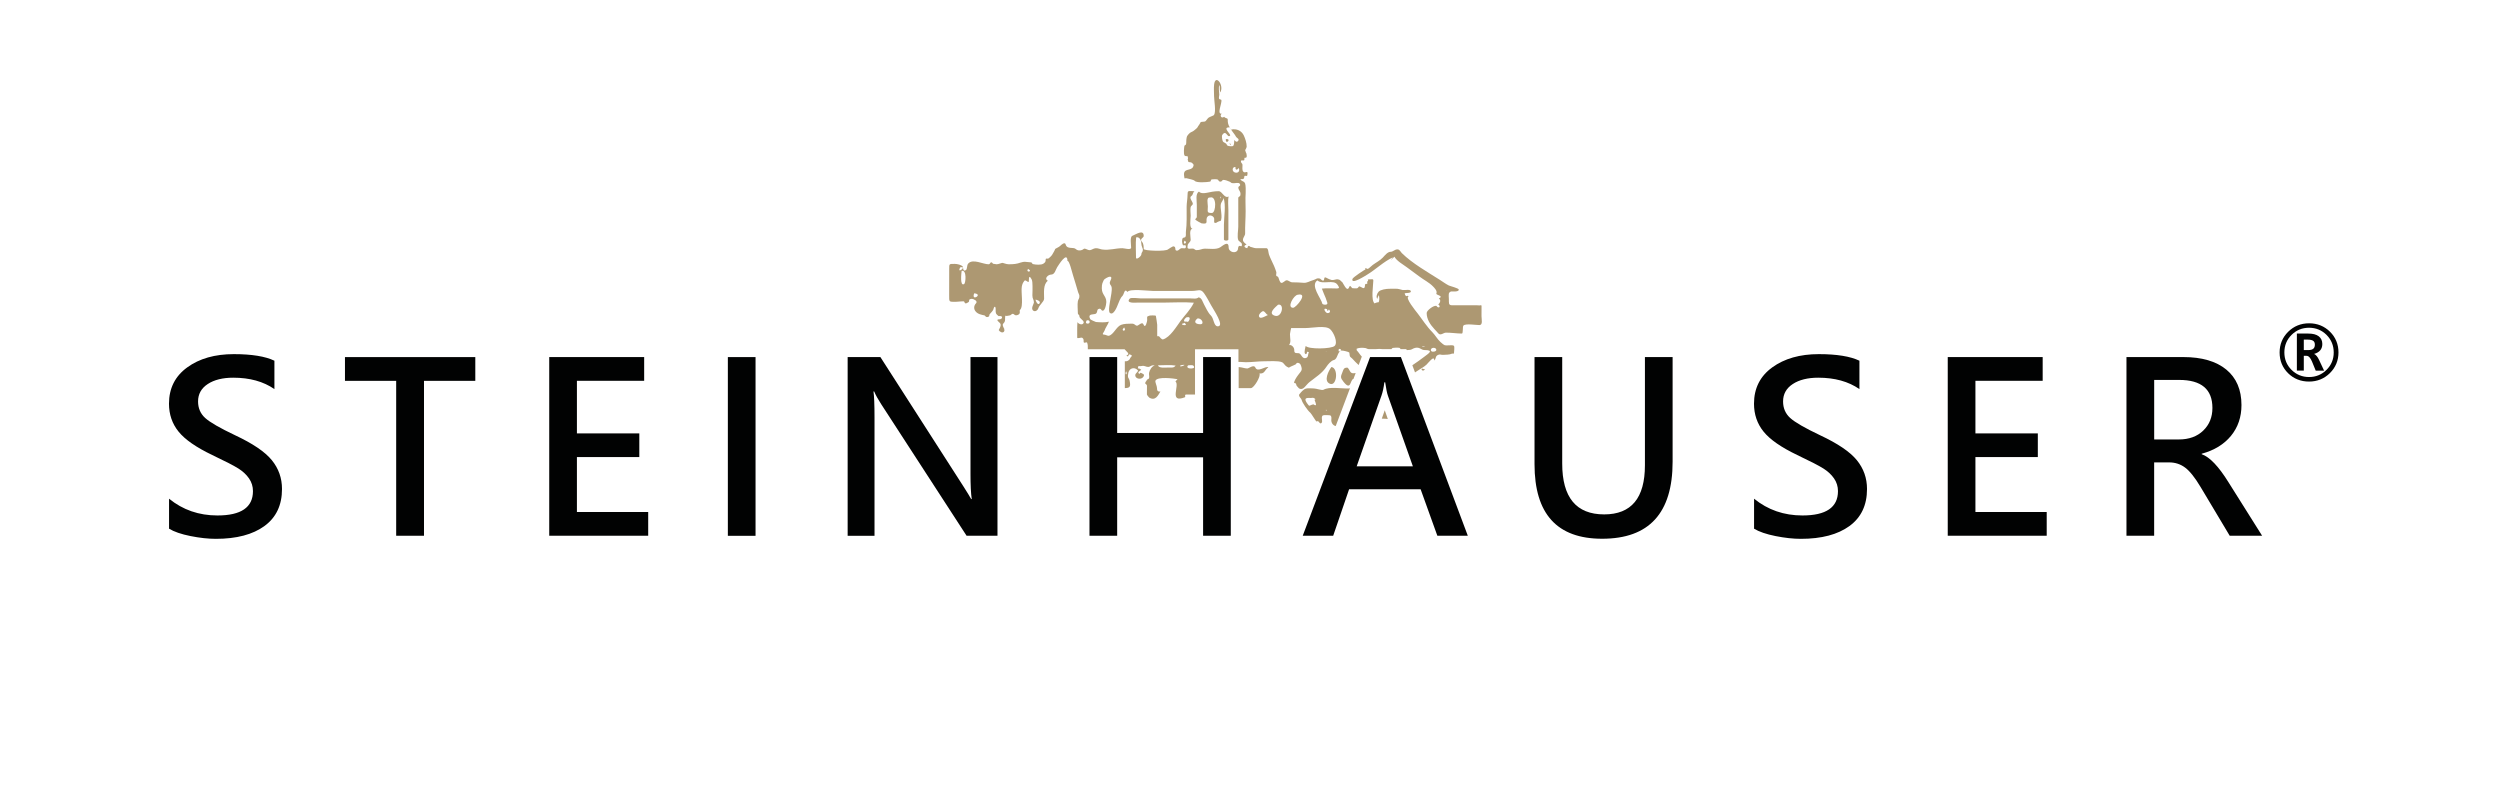
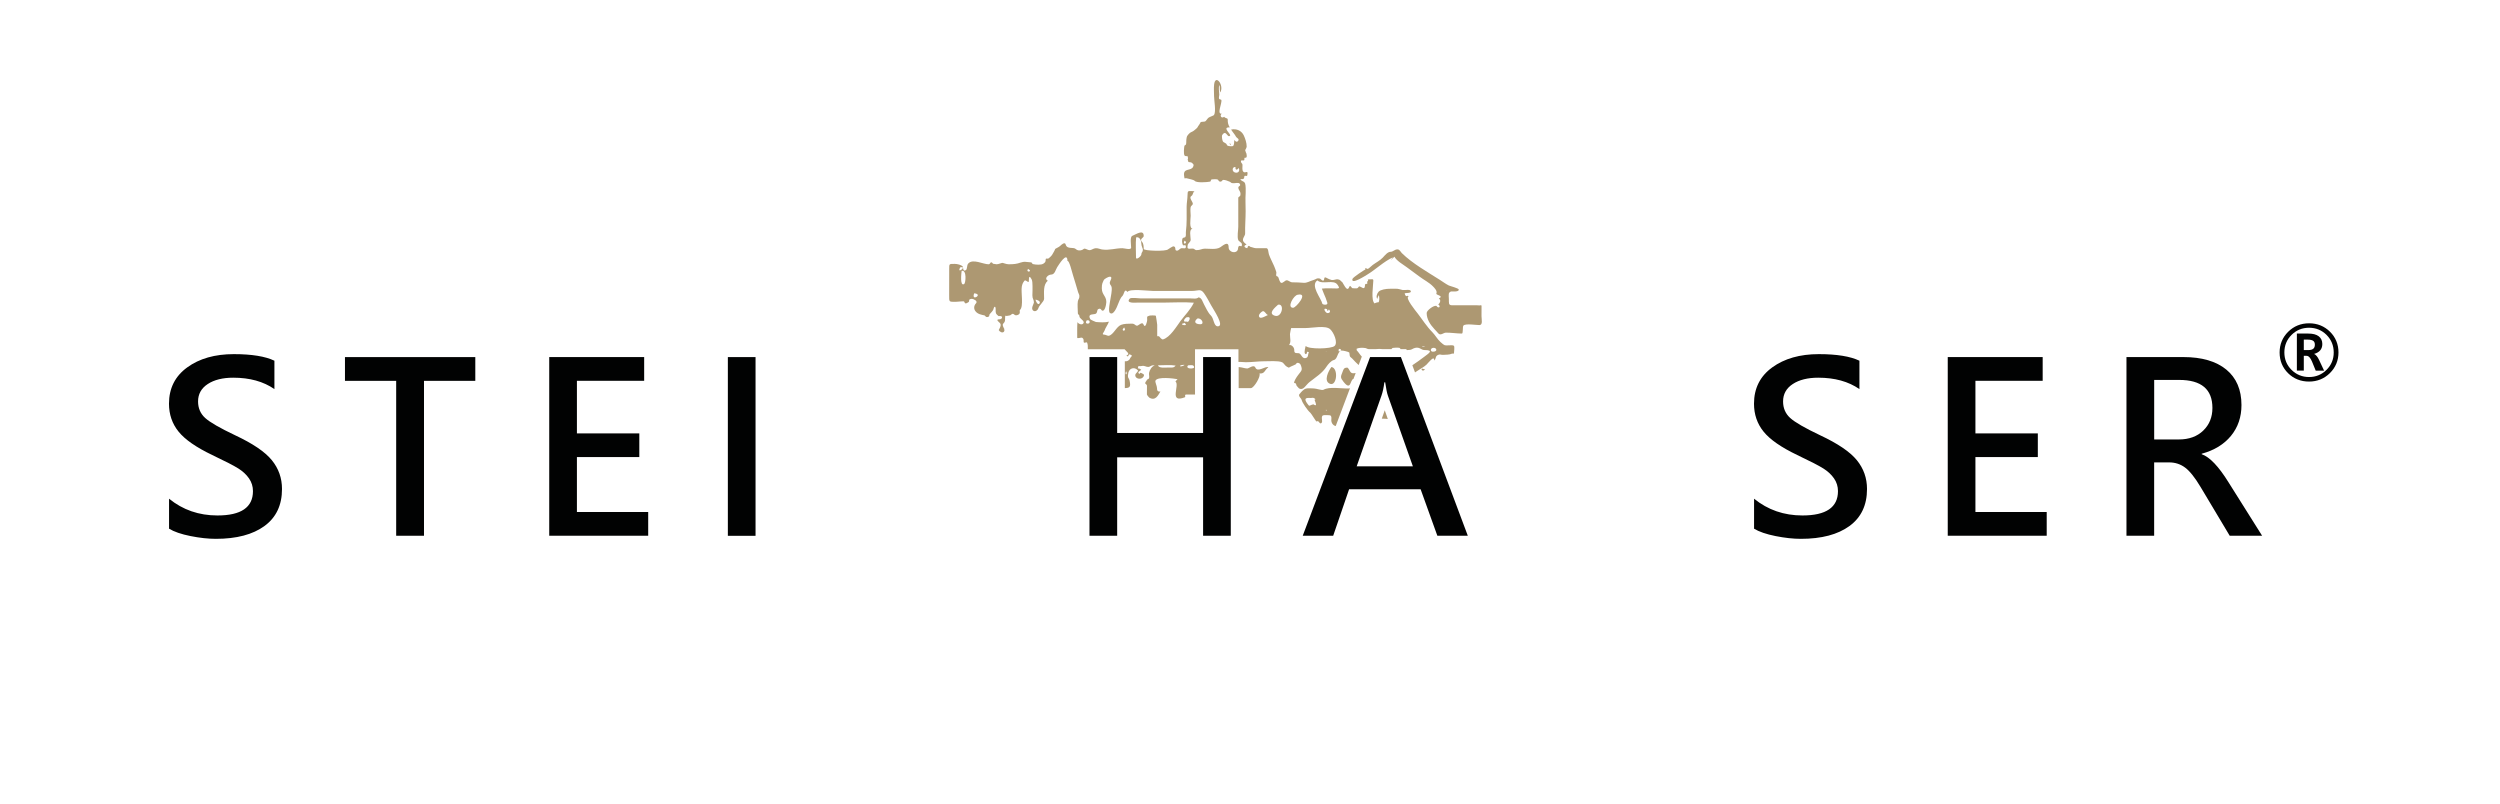
<svg xmlns="http://www.w3.org/2000/svg" x="0px" y="0px" viewBox="0 0 793.7 255.12" style="enable-background:new 0 0 793.7 255.12;" xml:space="preserve">
  <style type="text/css">	.st0{fill:none;}	.st1{fill:#AD9872;}	.st2{fill:#010202;}</style>
  <g id="Zuschnitt">
    <rect class="st0" width="793.7" height="255.12" />
  </g>
  <g id="gold">
    <g id="Kirche">
      <g>
        <path class="st1" d="M452.44,117.21c-0.36,0.07-0.69-0.17-0.94-0.19l-0.21,0.23C451.6,117.86,452.03,117.74,452.44,117.21z" />
        <path class="st1" d="M319.05,104.43l0.04-0.15h-0.08C318.97,104.34,318.98,104.39,319.05,104.43z" />
        <path class="st1" d="M398.54,116.68c-0.46-1.06-2.08,0.31-2.55,0.31c-0.85-0.02-1.65-0.39-2.74-0.46v6.69h3.89    c0.95,0,3.26-3.83,2.7-4.65c1.8,0.15,1.55-1.09,2.85-1.96C401.74,116.11,399.28,118.39,398.54,116.68z" />
        <path class="st1" d="M390.3,45.51c0.23,0.22,0.08,0.62,0.53,0.36C390.72,45.55,390.42,45.6,390.3,45.51z" />
-         <path class="st1" d="M390.59,40.83l-0.02,0.11C390.85,41.11,390.86,41.07,390.59,40.83z" />
        <path class="st1" d="M470.35,100.39c0-1.09,0.01-2.18,0.01-3.26c0-0.43-0.56-0.08-0.76-0.17c-0.16-0.07-1.38-0.04-1.7-0.04h-6.9    c-1.22,0-0.97-0.82-1.01-1.94c-0.07-1.55-0.22-2.09,0.68-2.44c0.17-0.07,2.55,0.26,2.46-0.61c-0.04-0.44-2.79-1.1-3.17-1.3    c-0.96-0.48-1.92-1.2-2.85-1.79c-3.96-2.52-8.71-5.2-12.05-8.48c-0.41-0.41-0.69-1.19-1.39-1.19c-0.94,0-1.35,0.77-2.2,0.77    c-0.95,0-1.93,1.28-2.45,1.83c-0.97,1.01-2.11,1.54-3.17,2.32c-0.52,0.38-1,0.94-1.55,1.27c-0.25,0.15-1.09-0.72-0.81,0.19    c-0.25,0.07-3.98,2.49-4.12,3.02c-0.52,1.98,4.27-1.13,4.81-1.46c2.32-1.37,5.34-4.23,8.04-5.4c-0.31,0.32-0.49,0.69-0.59,0.88    c0.34-0.38,0.7-0.8,1.08-1.1c0.67,1.33,2.74,2.47,3.93,3.36c1.33,0.99,2.71,1.96,4.02,2.96c1.34,1.02,3.12,1.89,4.3,3.13    c0.44,0.46,1.43,1.43,1.06,2.24c-0.25,0.53,2.56,0.69,0.77,1.61c0.79,0.43,0.42,1.36-0.17,1.89c1,0.61,0.08,1.47-0.58,0.43    c-0.84-0.27-3.1,1.45-3.1,2.26c0,1.94,1.13,3.68,2.37,5.01c0.47,0.51,0.86,0.92,1.35,1.48c0.67,0.77,1.58-0.19,2.28-0.24    c1.31-0.08,3.57,0.28,5.15,0.28c0.53,0,0.15-2.2,0.55-2.57c0.73-0.67,3.92-0.13,4.98-0.13    C470.87,103.24,470.35,101.42,470.35,100.39z M459.32,92.15l0.03-0.07C459.45,92.36,459.46,92.44,459.32,92.15z" />
        <path class="st1" d="M440.6,133.01l-0.97-2.76l-0.94,2.67C439.3,132.89,440.02,132.96,440.6,133.01z" />
        <path class="st1" d="M428.24,123.33c-2.41,0.09-6.16-0.68-8.07,0.42c-0.45,0.26-2.3-0.42-3.02-0.42c-1.14,0-2.6-0.31-3.38,0.53    c-0.19,0.06-1.29,1.27-1.32,1.4c-0.17,0.78,0.61,1.02,0.82,1.79c0.22,0.88,1.91,3.33,2.71,3.97c0.38,0.31,1.84,2.88,2,2.79    c0.83-0.5,0.86,0.98,1.51,0.53c0.66-0.46-0.26-1.87,0.47-2.45c0.19-0.15,2.28-0.13,2.45,0.04c0.43,0.39,0.25,1,0.25,1.56    c0,0.62,0.37,1.27,0.89,1.59c0.11,0.07,0.29,0.13,0.51,0.19l4.53-12.01C428.47,123.29,428.36,123.32,428.24,123.33z     M416.99,128.37c-1.38,0.25-1.13,1.02-2.08-0.43c-0.85-1.31-0.55-1.71,1.08-1.59c0.58,0.04,0.85-0.24,1.36,0.15    c0.78,0.59-0.18-0.02,0.07,0.68C417.65,127.82,418.36,129.3,416.99,128.37z M420.97,129.9l0.08-0.02l-0.02,0.15    C420.94,130.02,420.92,129.98,420.97,129.9z M420.85,130.31c0.18,0,0.23-0.15,0.44-0.03    C421.14,130.5,421.03,130.31,420.85,130.31z" />
-         <path class="st1" d="M389.17,44.18C389.06,46.25,391.19,43.92,389.17,44.18L389.17,44.18z" />
-         <path class="st1" d="M379.45,69.66c0.11,0.25,1.82,1.21,2.02,1.25c2.66,0.44,0.92-1.05,1.94-2.17c0.7-0.77,2.09-0.09,2.08,0.8    c-0.01,1.26-0.22,1.14,0.65,1.26c-0.33-0.04,1.59-0.94,1.34-0.57c0.83-1.24-0.23-4.13,0.13-5.52c0.18-0.68,0.78-1.15,0.83-1.89    c0.83,2.26,0.13,6.11,0.13,8.57v4.61c0,0.53,1.42,0.49,1.42,0.03c-0.02-3.08-0.01-6.15,0-9.23c0-1.32-0.22-3.15,0.08-4.42    c-1.36,0.76-2.01-1.68-3.17-1.68c-1.52,0-2.56,0.28-3.75,0.51c-0.87,0.17-1.99,0.24-2.49-0.38c-1.2,0.66-0.7,2.87-0.7,4.19v3.89    C379.94,69.26,379.38,69.52,379.45,69.66z M387.4,62.37C387.99,62.92,387.47,63.4,387.4,62.37L387.4,62.37z M384.15,62.71    c2.27-0.71,1.91,4.91,0.6,4.91c-1.73,0-1.28-0.42-1.28-2.11C383.47,64.67,382.89,62.57,384.15,62.71z" />
+         <path class="st1" d="M389.17,44.18L389.17,44.18z" />
        <path class="st1" d="M411.3,115.7c0.25-0.1,0.27-0.45,0.49-0.49c0.51-0.1,0.99,0.21,1.15,0.63c0.67,1.72,0.3,1.75-0.79,3.2    c-0.58,0.77-1.4,2-1.28,2.62c-0.03-0.13,0.68-0.13,0.68,0.59c0,0.14,0.81,1.03,0.87,1.07c1.4,0.76,2.05-1.01,3.34-2.04    c1.94-1.55,4.04-2.78,5.4-4.91c0.42-0.66,1.43-1.85,2.3-2.07c1.29-0.31,1.03-2.61,2.42-2.99c0.35-0.1,2.26,0.38,2.47,0.59    c0.11,0.11,0.08,0.98,0.24,1.26c0.14,0.25,0.53,0.46,0.72,0.68c0.62,0.72,1.32,1.39,2.03,2.05l1.01-2.67    c-0.62-0.63-0.95-1.31-1.64-2.03c0-0.05,0.02-0.28,0-0.49c0.85-0.37,2.02-0.34,2.94-0.17c0.25,0.17,0.56,0.27,0.91,0.32h2.06    c0.48-0.04,0.93-0.08,1.3-0.08c0.37,0,0.75,0.04,1.12,0.08h2.71c0.12-0.13,0.24-0.36,0.48-0.4c0.59-0.08,1.54-0.14,2.11,0    c0.12,0.03,0.23,0.22,0.31,0.4h1.83l0.11,0.29c0.12-0.01,0.25-0.01,0.36-0.01c1.46,0,1.27-0.43,2.29-0.68    c1.52-0.37,1.9,0.68,3,0.68c3.21,0,1.21,1.14-0.13,2.18c-1.19,0.93-2.45,1.78-3.72,2.65l0.85,2.28c0.25-0.17,0.46-0.31,0.6-0.41    c1.04-0.72,2.08-1.19,3.01-2.03c0.53-0.48,2.56-3.25,2.5-1.33c0.66-0.65,0.24-1.3,1.15-1.77c0.69-0.36,0.96,0,1.61-0.04    c0.73-0.04,2.17-0.03,2.78-0.36c0.34-0.19,0.73,0.24,0.73-0.32c0-0.42,0.25-1.89-0.04-2.19c-0.38-0.4-2.23,0.03-2.94-0.21    c-0.31-0.11-0.98-0.69-1.32-1c-1.02-0.93-1.66-2.19-2.59-3.13c-1.81-1.81-3.21-4.09-4.63-5.91c-0.61-0.78-4.17-5.09-2.89-5.42    l-0.25-0.25c-0.58,0.42-0.91-0.11-1-0.77c0.53-0.12,1.96-0.01,1.96-0.56c0-0.84-1.9-0.37-2.57-0.46    c-0.5-0.07-1.39-0.47-2.32-0.42c-0.59,0.03-1.56,0-2.06,0.02c-0.95,0.03-2.64,0.24-3.3,0.94c-0.45,0.48-0.95,1.72-0.36,2.26    c0.03-0.5,0.27-0.77,0.43-1.21c0.21,0.65,0.27,1.9-0.13,2.38c0.24-0.28-1.36,0.19-1.15,0.32c-1.32-0.85-0.46-5.98-0.46-7.27    c0-0.61-0.41-0.42-0.97-0.42c-1.47,0-0.24,0.09-0.88,0.64c-0.35,0.3,0.34,0.86-0.42,0.8c-0.3-0.02-0.37,0.23-0.38,0.49    c-0.08,1.75-1.13,0.33-1.88,0.31c-0.03,0-0.38,0.58-0.64,0.61c-0.48,0.06-1.01,0-1.48-0.04c-0.24-0.02-0.69-1.25-1.01-0.36    c-0.69,1.89-1.95-1.37-2.22-1.56c-0.61-0.42-0.54-0.77-1.44-0.9c-0.48-0.07-1.28,0.33-1.91,0.23c-0.37-0.06-1.21-0.46-1.19-0.46    c-0.2-0.03-1.12-0.87-1.18,0.08c-0.08,1.34-1.23-0.05-1.33-0.08c-1.1-0.26-1.1,0.17-1.9,0.4c-1.52,0.43-2.16,1.04-3.35,0.94    c-1.16-0.09-2.34-0.15-3.54-0.15c-0.72,0-1.15-0.66-1.84-0.64c-0.43,0.01-1.19,0.95-1.66,0.82c-0.51-0.15-0.72-1.25-0.93-1.74    c-0.14-0.32-0.63-0.43-0.64-0.45c-0.17-0.44,0.09-0.91-0.02-1.27c-0.18-0.61-0.46-1.33-0.71-1.93c-0.52-1.2-1.2-2.42-1.63-3.67    c-0.22-0.64-0.13-1.96-0.84-1.96h-3.33c-0.51,0-1.38-0.4-1.6-0.4c-0.32,0.01-0.42-0.59-0.86-0.19c-0.11,0.09-0.18,0.6-0.25,0.59    c-0.93-0.11-1.31-0.87-0.21-1.1c-0.44-0.49-1.15-0.8-1.15-1.53c0-0.83,0.71-1.27,0.69-2.11c-0.06-2.1,0.16-4.72,0.16-7    c0-1.92-0.13-3.87,0.01-5.76c0.05-0.63,0.03-2.51-0.18-3.03c-0.39-0.95-1.12-0.5-1.51-1.44c0.58,0.13,1.23,0.11,1.23-0.55    c0-0.96,0.86-0.05,0.97-0.6c0.4-2.04-0.65-0.36-1.31-1.21c-0.36-0.47-0.22-1.36-0.21-2.07c0.01-0.56-0.53-0.61-0.49-1.19    c0.03-0.58,0.73-0.06,1.04-0.35c0.12-0.11-0.03-0.56,0.11-0.74c0.08-0.1,0.4,0.04,0.54-0.11c0.32-0.36,0.04-0.9,0.05-1.27    c0,0.1-0.38-0.82-0.4-1.06c0,0.03,0.48-0.83,0.48-1.1c0.02-1.18-0.47-2.61-0.89-3.52c-0.71-1.53-2.26-2.29-4.06-1.92    c0.6,0.96,1.18,1.52,1.59,2.32c0.19,0.37,1.32,0.7,0.51,1.42c-0.44,0.38-0.9-0.17-1.06-0.47c-0.09,0.3,0.05,1.96-0.59,2.01    c-0.45,0.04-1.69,0.08-1.83-0.5c-0.13-0.53-0.96-0.58-1.22-1.02c-0.19-0.31-0.44-1.66-0.21-2.02c1.26-1.91,1.62,1.11,2.49,0.19    c0.42-0.45-2.75-2.76-0.09-2.61c-0.49-0.78-0.67-1.47-0.65-2.45c0.02-0.65-0.82-0.34-1.13-0.93c-0.96,0.75-1.53-0.54-0.73-0.98    c-1.76,0.31,0.13-3.37-0.17-4.36c-0.05-0.18-0.65-0.1-0.74-0.45c-0.1-0.43,0.09-0.79,0.09-1.2c0-0.99-0.39-2.32,0.09-3.1    c0.14,0.75-0.04,1.7,0.21,2.38c1.34-2.24-1.51-5.97-1.94-2.59c-0.15,1.19-0.02,2.59-0.02,3.8c0,1.35,0.68,4.82-0.02,5.95    c-0.11,0.18-1.45,0.6-1.77,0.87c-0.36,0.3-0.55,0.73-0.88,1.04c-0.38,0.36-1.22,0.09-1.67,0.4c0.25-0.17-0.73,1.31-0.7,1.19    c-0.15,0.53-0.94,1.12-1.36,1.45c-0.59,0.47-1.11,0.42-1.67,1.1c-0.58,0.7-0.55,0.68-0.69,1.44c-0.11,0.57-0.02,1.21-0.13,1.75    c-0.08,0.37-0.48,0.29-0.53,0.57c-0.11,0.55-0.31,2.43,0.04,3.02c0.22,0.38,0.91,0.09,1.02,0.34c0-0.01,0.19,1.04-0.04,0.81    c0.08,0.08,0.11,0.7,0.25,0.89c0.11,0.16,0.81,0.04,1.08,0.28c0.55,0.51,0.73,0.55,0.43,1.25c-0.63,1.49-3.17,0.29-2.89,2.77    c0.18,1.59,0.16,0.66,0.94,0.93c0.58,0.2,2.07,0.39,2.45,0.8c0.63,0.69,3.95,0.43,4.86,0.24c0.35-0.08,0.17-0.69,0.59-0.71    c0.53-0.03,1.19-0.11,1.71,0.01c0.48,0.12,0.3,0.7,1,0.7c0.55,0,0.5-0.54,0.93-0.55c0.56-0.01,1.32,0.27,2,0.57    c0.63,0.27,0.21,0.49,1.35,0.48c0.39-0.01,1.54-0.26,1.82,0.14c0.55,0.8-0.44,0.69-0.42,1.26c0.04,0.96,0.94,1.21,0.62,2.53    c-0.06,0.28-0.64,0.37-0.64,0.74v1.61v7.52c0,1.1-0.42,3.2,0,4.25c0.2,0.48,1.14,0.76,1.15,1.34c0.04,1.28-0.53,0.1-1.04,0.68    c-0.2,0.24-0.12,0.67-0.24,1c-0.53,1.47-2.93,0.86-2.93-0.71c0-2.28-1.91-0.47-2.68,0c-1.28,0.78-3.27,0.42-4.87,0.42    c-0.98,0-1.4,0.47-2.65,0.47c-0.58,0-0.62-0.58-1.43-0.49c-1.49,0.16-1.55-0.02-1.36-1.13c0.09-0.57,0.94-0.97,0.94-1.66    c0-0.93-0.63-3.49,0.66-3.49c-1.22-0.06-0.66-3.2-0.66-4.15c0-0.86-0.18-1.93,0-2.77c0.09-0.44,0.68-0.56,0.68-1.07    c0-0.6-1.32-1.89-0.49-2.4c0.67-0.42,0.37-1.09,1.04-1.53c-0.25,0.01-0.61-0.06-0.87-0.06c-1.12,0-1.36-0.21-1.36,1.33    c0,1.09-0.28,2.49-0.28,3.6c0,2.51,0.09,5.54-0.23,7.93c-0.08,0.61,0.12,1.18-0.17,1.72c-0.1,0.2-0.77,0.16-0.89,0.42    c-0.25,0.54-0.21,1.55,0.09,2.11c0.22,0.4,0.96-0.36,0.96,0.53c0,0.77-0.62,0.49-1.28,0.49c-0.72,0-1.04,1.04-1.82,0.73    c-0.51-0.2,0.12-1.28-0.96-1.32c-0.09,0-1.44,0.8-1.57,0.94c-0.7,0.76-7.72,0.49-7.75-0.09c-0.03-0.7-0.02-1.72-0.54-2.24    c-0.95-0.95,0.52-1.32,0.53-1.85c0.05-2.34-2.54-0.49-3.58-0.11c-0.88,0.32-0.41,2.83-0.41,3.74c0.01,0.9-2.15,0.21-2.77,0.21    c-2.28,0-4.06,0.73-6.48,0.4c-0.51-0.07-1.3-0.45-1.98-0.4c-0.79,0.06-1.15,0.49-1.78,0.6c-0.82,0.14-1.58-0.79-2.08-0.35    c-0.61,0.54-1.81,0.66-2.43,0.05c-0.82-0.82-2.81,0.21-3.27-1.5c-0.25-0.95-1.48,0.19-1.75,0.48c-0.34,0.36-1.58,0.88-1.59,0.98    c-0.01,0.25-0.68,1.36-0.93,1.79c-0.25,0.42-0.71,0.81-1.04,1.1c-0.54,0.48-1.04-0.32-1.04,0.64c0,0.53-0.22,0.77-0.68,1.09    c-0.76,0.52-2.44,0.37-3.34,0.17c-0.36-0.08-0.19-0.57-0.76-0.57s-1.4-0.18-1.86-0.17c-0.25,0.01-0.79,0.06-1.36,0.26    c-1.15,0.43-2.18,0.53-3.74,0.53c-0.8,0-1.68-0.45-2.05-0.45c-0.16,0-1.23,0.45-1.75,0.45c-0.42,0-0.8-0.17-1.19-0.17    c0.03,0-0.24-0.44-0.53-0.45c-0.37-0.01-0.33,0.62-0.87,0.62c-1.75,0-4.95-1.84-6.42-0.26c-0.56,0.6-0.26,1.8-0.78,2.12    c-1.05,0.65-0.76-0.9-1.02-1.17c-0.48-0.5-1.69-0.81-2.48-0.81c-1.82,0-1.79-0.09-1.79,1.64c0,2.85,0.01,5.58-0.01,8.25    c-0.01,2.3-0.1,2.14,2.12,2.15c0.46,0,2.58-0.27,2.64-0.09c0.35,1.03,0.83,0.46,1.18,0.31c0.9-0.39-0.24-1.04,1.28-1.17    c0.32-0.03,2.03,0.66,1.31,1.42c-0.71,0.75-0.75,1.72-0.24,2.44c0.73,1.04,2.04,1.21,2.95,1.41c0.18,0.04,0.41,0.83,1.28,0.4    c0.33-0.17,0.17-0.63,0.36-0.81c0.18-0.18,1.14-1.21,1.19-1.56c0.13-0.88,0.7-1.2,0.69,0.02c-0.02,1.43,0.04,1.41,0.93,2.17    c0.01,0.01,1.17-0.2,1.1,0.45c-0.05,0.42-0.51,0.57-0.9,0.57c-1.33,0-0.01,0.91,0.26,1.21c0.65,0.72-0.45,2.12-0.41,2.21    c0.24,0.48,1.17,1.08,1.66,0.49c0.61-0.72-0.91-1.95-0.19-2.6c0.8-0.72,0.42-1.38,0.6-2.46c0.51,0.18,0.81-0.02,1.43-0.09    c0.47-0.06,0.77-0.93,1.45-0.25c0.34,0.34,0.86,0.22,1.23,0.04c0.9-0.44,0.26-1.27,0.58-1.55c1.19-1.06,0.25-5.71,0.56-7.36    c0.16-0.87,0.33-1.22,0.82-1.87c0.42-0.56,1.41,0.99,1.41,0.1c0-1.59,0.26-1.71,0.87-0.61c0.32,0.58,0.25,1.52,0.3,2.19    c0.06,0.88-0.04,1.85-0.04,2.91c0,1.24,0.43,1.19,0.49,2.21c0.03,0.53-1.2,2.1-0.11,2.74c0.62,0.37,1.39-0.28,1.53-0.85    c0.24-0.96,1.81-2.07,1.81-3c0-2.06-0.34-4.42,1.17-5.72c-1.25-0.63,0.09-1.94,1.04-1.94c1.22,0,1.44-1.58,1.94-2.34    c0.36-0.55,3.25-5.3,3.27-1.96c0.54-0.37,1.51,3.73,1.79,4.61c0.57,1.76,1.06,3.51,1.6,5.32c0.1,0.33,0.36,0.72,0.39,1.06    c0.08,0.97-0.36,1.06-0.48,1.76c-0.2,1.19,0,2.57,0,3.78c0,0.58,0.49,0.38,0.49,1.02c0,0.71,1.63,1.36,1.34,2.08    c-0.37,0.91-1.73,0.3-1.96-0.25c-0.14,1.61-0.06,3.28-0.08,4.91c0,0.5,1.24-0.18,1.64,0.1c0.43,0.29,0.4,0.7,0.4,1.17    c0,0.82,0.93-0.04,1.11,0.37c0.23,0.52,0.26,1.29,0.22,2.08h11.19c0.1-0.03,0.21-0.02,0.31,0h0.24v0.11    c0.04,0.03,0.08,0.05,0.12,0.08c0.46,0.62,1.74,1.29,0.38,1.81c0.87,0.81,0.49-0.55,1.08-0.36c1.27,0.43,0.36,0.58,0.06,1.33    c-0.24,0.61-1,0.95-1.63,0.84v8.52c1.65-0.03,1.95-0.45,1.48-2.5c-0.16-0.68-0.56-0.66-0.49-1.51c0.06-0.73,0.14-1.11,0.47-1.62    c0.4-0.63,1.58-1.13,2.63-0.07c0.42,0.42-0.78,0.88-0.78,1.63c0,1.13,1.77,1.46,2.47,0.62c0.87-1.04-0.34-1.15-0.74-1.42    c-0.14-0.09-0.52,0.93-0.76-0.21c0,0.01,0.63-0.48,0.69-0.53c0.6-0.5-0.23-0.31-0.22-0.43c0.03-0.32-0.63-0.06-0.6-0.3    c0.13-1.04,0.25-0.47,1.21-0.68c0.94-0.2,1.27,0.3,2.04,0.3c0.76,0,1.01-0.77,2.1-0.43c-0.88,0.12-1.64,1.4-1.81,2.32    c-0.1,0.52,0.19,1.27-0.02,1.74c-0.1,0.22-0.56,0.29-0.64,0.47c-0.29,0.64-0.53,0.53-0.57,1.15c0,0.02,0.57,0.37,0.57,0.7    c-0.01,0.93-0.01,1.85-0.02,2.78c0,0.16,0.59,0.91,0.74,1c2,1.21,2.89-0.83,3.55-1.95c-0.87,0.17-1.1-0.3-1.09-1.1    c0.01-0.62-0.69-1.91-0.48-2.34c0.7-1.36,5.82-0.68,7.01-0.45c-0.22,0.14-0.44,0.54-0.68,0.72c1.51,1.13-2.26,7.07,3.02,5.01    c0.31-0.12-0.34-0.87,0.5-0.87h2.6c0.04,0,0.07,0.02,0.1,0.05v-14.42h13.79v4.04c0.75-0.06,1.61,0.08,2.35,0.08    c2,0,3.95-0.3,5.86-0.3c1.38,0,4.45-0.22,5.61,0.3c0.61,0.27,0.91,1.08,1.51,1.4c1.07,0.56,0.4,0.32,1.43-0.08    C410.56,116.1,410.81,115.9,411.3,115.7z M454.79,110.47c1.29-0.34,1.86,1.19,0.15,1.19    C454.08,111.66,454.08,110.73,454.79,110.47z M451.76,109.96c0.26,0.02,0.48-0.02,0.72,0.08c-0.29,0.06-0.65,0.09-1,0.07    C451.45,109.88,451.63,110.08,451.76,109.96z M392.34,54.82c-1.43-0.16-1.18-2.02-0.09-1.77c-0.12,1.09,0.59,0.96,1,0.26    C393.69,54.18,393.24,54.92,392.34,54.82z M376.05,76.41C377.44,77.1,375.25,78.08,376.05,76.41L376.05,76.41z M304.85,84.88    C307.3,84.35,303.57,87.28,304.85,84.88L304.85,84.88z M306.11,90.17c-1.42,0.89-0.89-3.5-0.81-4.19    C306.99,85.57,306.6,89.86,306.11,90.17z M309.29,93.12C312.33,93.4,308.2,95.91,309.29,93.12L309.29,93.12z M326.39,85.38    C328.11,86.27,325.49,86.7,326.39,85.38L326.39,85.38z M330.06,96.27c-0.52,0.92-1.32-0.78-1.3-1.15    C329.17,95.19,330.46,95.55,330.06,96.27z M357.51,117.85C358.18,119,356.91,119.34,357.51,117.85L357.51,117.85z M360.7,75.36    c1.19-0.28,1.66,1.12,1.66,2.07c0,0.66,0.5,1.55,0.49,1.86c-0.03,0.8-0.49,0.77-0.49,1.47c0,0.56-1.7,1.99-1.7,0.98    C360.66,79.65,360.49,77.45,360.7,75.36z M345.31,102.75c-0.72-0.04-0.64-0.57-0.28-1.04    C346.18,101.42,346.23,102.79,345.31,102.75z M356.79,104.07l0.11-0.11C357.87,105.38,355.61,105.25,356.79,104.07z     M370.91,116.68c-0.97,0-3.04,0.29-3.26-0.7c1.82,0,3.82-0.21,5.59,0.08C372.64,116.85,372.12,116.68,370.91,116.68z     M374.81,115.98C377.92,115.3,373.94,117.03,374.81,115.98L374.81,115.98z M375.9,102.6l0.09-0.13    C377.89,103.83,373.66,103.04,375.9,102.6z M375.94,101.55c0.02-0.12,0.56-0.7,0.66-0.78c2-0.55,0.74,1.55,0.45,1.41    C376.54,101.91,375.77,102.47,375.94,101.55z M377.99,116.99c-0.69,0-1.43-0.39-0.79-1c0.46,0,1.42-0.22,1.72,0.15    C379.6,116.98,378.32,116.99,377.99,116.99z M381.1,102.94c-1.56,0-2.26-0.75-0.97-1.81C381.46,100.8,382.53,102.94,381.1,102.94    z M386.57,103.6c-1.25-0.05-1.15-2.45-2.13-3.42c-0.98-0.97-1.56-2.4-2.17-3.51c-0.5-0.9-0.69-2.08-1.74-2.27    c-0.66,0.6-1.73,0.34-2.59,0.34h-7.59h-8.16c-0.56,0-3.13-0.38-3.53,0.07c-1.38,1.57,1.85,1.27,2.19,1.27h8.12    c3.32,0,6.75-0.25,10.05,0.02c-1.08,2.26-2.84,3.93-4.27,5.87c-1.26,1.71-3.24,5.09-5.5,5.78c-0.41,0.13-1.06-0.72-1.24-0.94    c-0.19-0.23-0.62,0.2-0.62-0.28v-3.4c0-0.03-0.36-2.79-0.43-2.86c-0.2-0.19-1.86-0.15-2.1-0.04c-0.85,0.41-0.66,0.05-0.65,1.39    c0,0.34-0.56,2.98-1.22,1.32c-0.36-0.9-1.57,0.46-1.96,0.46c-0.75,0-0.58-0.66-1.78-0.65c-1.04,0.01-2.43,0.02-3.35,0.39    c-1.54,0.62-2.38,3.16-3.91,3.47c-0.3,0.06-1.03-0.37-1.42-0.37c-0.98,0-0.09-0.74,0.06-1.19c0.32-1.02,1.1-1.96,1.43-2.93    c-1.23,0.33-2.84,0.21-4.13,0.11c-0.2-0.02-1.73-0.76-1.78-0.87c-0.93-1.76,0.69-1.45,1.52-1.67c0.84-0.22,0.52-1.27,0.95-1.52    c1.04-0.6,0.92,0.66,1.57,0.46c0.6-0.19,0.81-1.32,0.93-1.83c0.59-2.7-1.32-2.92-1.32-5.25c0-1.5,0.2-1.65,0.62-2.61    c0.19-0.42,1.52-1.12,1.96-1.1c1.04,0.06-0.06,1.37-0.06,1.97c0,0.59,0.48,0.75,0.59,1.35c0.2,1.2-0.26,2.9-0.4,3.95    c-0.1,0.74-0.76,3.68-0.17,4.21c1.15,1.04,2.32-1.99,2.56-2.63c0.27-0.72,0.84-2.17,1.38-2.65c0.67-0.61,0.65-2.68,1.67-1.34    c0.61-1.13,6.71-0.34,7.96-0.34h12.68c1.79,0,2.55-0.84,3.68,0.76c0.86,1.22,1.54,2.55,2.27,3.87    C385.18,98.18,388.98,103.7,386.57,103.6z M399.86,100.73c-0.66-0.7,0.66-1.85,1.15-1.96c0.74,0.2,0.88,0.99,1.53,1.24    C402.1,100.17,400.39,101.29,399.86,100.73z M404.77,100.25c-2.46-0.73,0.24-2.79,0.98-3.51    C407.91,96.26,407.03,100.93,404.77,100.25z M421.03,111.64c-0.09-0.02-0.11-0.06-0.06-0.15h0.08L421.03,111.64z M425.82,111.23    c-0.64,0.51-1.04,0.52-0.77-0.44C425.47,110.7,425.7,110.86,425.82,111.23z M418.23,89.02c1.71,1.51,5.2-0.49,6.44,1.44    c0.42,0.66,0.82,1.12-0.3,1.12c-1.54,0-3.2-0.14-4.7,0.05c0.35,1.02,0.82,2.01,1.21,2.98c0.2,0.5,0.32,0.98,0.51,1.48    c0.34,0.92-1.51,0.69-1.58,0.32C419.5,94.78,415.88,90.64,418.23,89.02z M421.44,99.4c-0.61,0-1.75-1.92-0.13-1.25    c0.07,0.74,0.29,0.68,0.58,0.08C422.54,98.85,422.24,99.41,421.44,99.4z M412.04,93.57c3.49-0.74-0.56,4.12-1.49,4.14    C408.39,97.73,410.79,93.61,412.04,93.57z M409.26,109.57c0.72-1.23,0.28-1.83,0.28-3.52c0-0.29,0.36-1.9,0.37-1.9h4.55    c2.1,0,6.39-0.94,7.83,0.36c1.14,1.02,2.54,4.21,1.44,5.3c-1.02,1.01-8.39,1.13-9.19,0.01c-0.11,0.34-0.55,2.03-0.25,2.41    c0.52,0.65,0.69-0.41,0.68-0.56c0.34,0.03,0.37,0.06,0.6,0.25c-0.48,0.46,0.01,1.55-1.09,1.77c-1.06,0.21-1.27-1.1-1.93-1.47    c-0.59-0.33-1.7,0.34-1.65-1.05C410.95,110.29,410.01,109.33,409.26,109.57z" />
        <path class="st1" d="M427.82,116.72c-1.3-0.04-1.28,0.61-1.66,1.53c-0.57,1.37-0.63,1.67,0.34,2.91    c2.48,3.19,2.09-0.65,3.19-0.85l0.71-1.88c-0.17,0.02-0.36,0.05-0.61,0.07C428.53,118.61,428.63,117.45,427.82,116.72z" />
        <path class="st1" d="M422.71,116.51c-0.88,1.15-2.66,4.5-0.45,5.34C424.44,122.69,424.99,116.89,422.71,116.51z" />
      </g>
    </g>
    <g>
      <path class="st2" d="M734.68,112.36c1.73-0.48,2.61-1.54,2.61-3.14c0-1.06-0.39-1.88-1.15-2.46c-0.77-0.58-1.85-0.86-3.31-0.86   h-3.62v11.76h2.2v-4.69h0.89c0.63,0,1.21,0.61,1.71,1.81l1.15,2.81l0.03,0.08h2.66l-1.56-3.33   C735.81,113.29,735.27,112.63,734.68,112.36z M734.92,109.45c0,1.13-0.66,1.69-2.02,1.69h-1.49v-3.32h1.21   c0.81,0,1.41,0.13,1.78,0.39C734.75,108.45,734.92,108.86,734.92,109.45z" />
      <path class="st2" d="M739.72,105.31c-1.79-1.77-4.02-2.67-6.62-2.67c-2.61,0-4.84,0.9-6.65,2.69c-1.8,1.78-2.72,3.99-2.72,6.57   c0,2.61,0.91,4.82,2.69,6.58c1.79,1.77,4.03,2.66,6.65,2.66c2.6,0,4.83-0.91,6.63-2.69c1.8-1.78,2.72-3.99,2.72-6.56   C742.42,109.3,741.51,107.08,739.72,105.31z M740.91,111.9c0,2.17-0.77,4.03-2.29,5.53c-1.52,1.51-3.38,2.27-5.54,2.27   c-2.16,0-4.03-0.76-5.55-2.26c-1.52-1.5-2.29-3.37-2.29-5.56c0-2.18,0.77-4.05,2.28-5.56c1.52-1.51,3.39-2.27,5.56-2.27   c2.16,0,4.02,0.76,5.54,2.26C740.14,107.83,740.91,109.71,740.91,111.9z" />
    </g>
    <g id="STEINHAUSER__x28_Microsoft_JhengHei_UI_Bold_x29___x7C__Schriftgröße_75">
      <path class="st2" d="M53.69,158.34c4.35,3.54,9.46,5.31,15.34,5.31c7.52,0,11.28-2.58,11.28-7.73c0-1.49-0.42-2.83-1.25-4.03   c-0.83-1.2-1.95-2.24-3.35-3.13c-1.4-0.89-4.18-2.33-8.33-4.3c-5.1-2.44-8.67-4.92-10.69-7.43c-2.03-2.51-3.04-5.47-3.04-8.86   c0-4.88,1.93-8.73,5.79-11.53c3.86-2.81,8.79-4.21,14.79-4.21c5.69,0,9.98,0.7,12.89,2.09v9.01c-3.49-2.42-7.85-3.62-13.07-3.62   c-3.35,0-6.04,0.67-8.09,2.01c-2.05,1.34-3.08,3.19-3.08,5.53c0,2.12,0.75,3.87,2.25,5.24c1.5,1.37,4.67,3.2,9.5,5.49   c5.64,2.64,9.53,5.28,11.68,7.93c2.15,2.65,3.22,5.69,3.22,9.14c0,5.13-1.86,9.05-5.57,11.75c-3.71,2.71-8.85,4.07-15.42,4.07   c-2.42,0-5.1-0.29-8.06-0.88c-2.95-0.59-5.22-1.37-6.81-2.34V158.34z" />
      <path class="st2" d="M150.91,120.91h-16.3v49.18h-8.83v-49.18h-16.26v-7.54h41.38V120.91z" />
      <path class="st2" d="M205.79,170.09h-31.42v-56.73h30.14v7.54h-21.35v16.7h19.81v7.51h-19.81v17.43h22.63V170.09z" />
      <path class="st2" d="M239.87,120.55v0.04v42.3v0.04v7.18h-8.79v-7.18v-0.04v-42.3v-0.04v-7.18h8.79V120.55z" />
-       <path class="st2" d="M316.68,170.09h-9.81l-27.14-41.82c-1-1.54-1.73-2.87-2.2-3.99h-0.22c0.22,1.46,0.33,4.22,0.33,8.28v37.54   h-8.53v-56.73h10.4l26.33,41.01c1.25,1.95,2.07,3.31,2.49,4.07h0.18c-0.27-1.76-0.4-4.47-0.4-8.13v-36.95h8.57V170.09z" />
      <path class="st2" d="M390.75,170.09h-8.79v-24.9h-27.28v24.9h-8.79v-56.73h8.79v24.1h27.28v-24.1h8.79V170.09z" />
      <path class="st2" d="M466,170.09h-9.67l-5.31-14.76h-22.71l-5.05,14.76h-9.67l21.39-56.73h9.78L466,170.09z M448.56,148.05   l-7.91-22.38c-0.29-0.8-0.59-2.23-0.88-4.28h-0.26c-0.22,1.68-0.52,3.09-0.92,4.21l-7.87,22.45H448.56z" />
-       <path class="st2" d="M531.02,146.58c0,16.31-7.46,24.46-22.38,24.46c-14.31,0-21.46-7.89-21.46-23.66v-34.02h8.79v33.8   c0,10.77,4.44,16.15,13.33,16.15c8.62,0,12.93-5.2,12.93-15.6v-34.35h8.79V146.58z" />
      <path class="st2" d="M556.9,158.34c4.35,3.54,9.46,5.31,15.34,5.31c7.52,0,11.28-2.58,11.28-7.73c0-1.49-0.42-2.83-1.25-4.03   c-0.83-1.2-1.95-2.24-3.35-3.13c-1.4-0.89-4.18-2.33-8.33-4.3c-5.1-2.44-8.67-4.92-10.69-7.43c-2.03-2.51-3.04-5.47-3.04-8.86   c0-4.88,1.93-8.73,5.79-11.53s8.79-4.21,14.79-4.21c5.69,0,9.99,0.7,12.89,2.09v9.01c-3.49-2.42-7.85-3.62-13.07-3.62   c-3.34,0-6.04,0.67-8.09,2.01s-3.08,3.19-3.08,5.53c0,2.12,0.75,3.87,2.25,5.24c1.5,1.37,4.67,3.2,9.5,5.49   c5.64,2.64,9.53,5.28,11.68,7.93c2.15,2.65,3.22,5.69,3.22,9.14c0,5.13-1.86,9.05-5.57,11.75c-3.71,2.71-8.85,4.07-15.42,4.07   c-2.42,0-5.1-0.29-8.06-0.88c-2.95-0.59-5.22-1.37-6.81-2.34V158.34z" />
      <path class="st2" d="M649.79,170.09h-31.42v-56.73h30.14v7.54h-21.35v16.7h19.81v7.51h-19.81v17.43h22.63V170.09z" />
      <path class="st2" d="M718.18,170.09h-10.29l-9.23-15.45c-1.81-3.03-3.45-5.09-4.93-6.19c-1.48-1.1-3.17-1.65-5.07-1.65h-4.76   v23.29h-8.79v-56.73h18.05c5.88,0,10.43,1.33,13.64,3.97c3.21,2.65,4.82,6.4,4.82,11.26c0,3.81-1.11,7.07-3.33,9.78   s-5.32,4.6-9.3,5.68v0.15c2.54,0.88,5.38,3.86,8.53,8.94L718.18,170.09z M683.91,120.62v18.9h7.8c3.25,0,5.84-0.94,7.78-2.82   c1.94-1.88,2.91-4.27,2.91-7.18c0-5.93-3.52-8.9-10.55-8.9H683.91z" />
    </g>
  </g>
</svg>